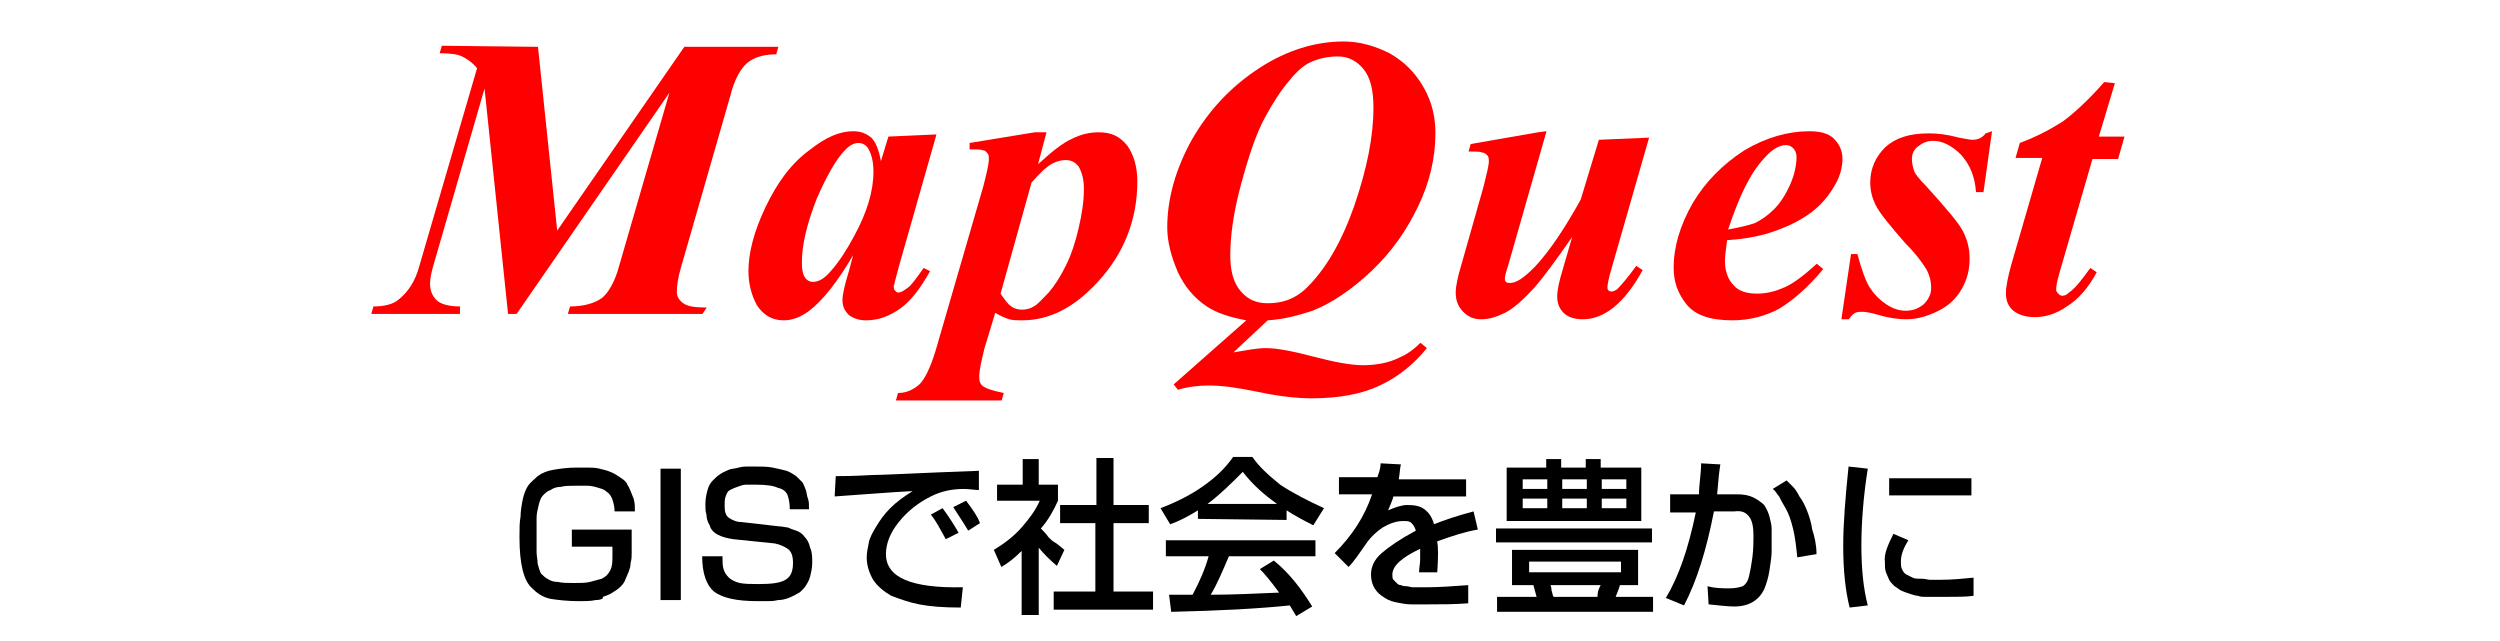
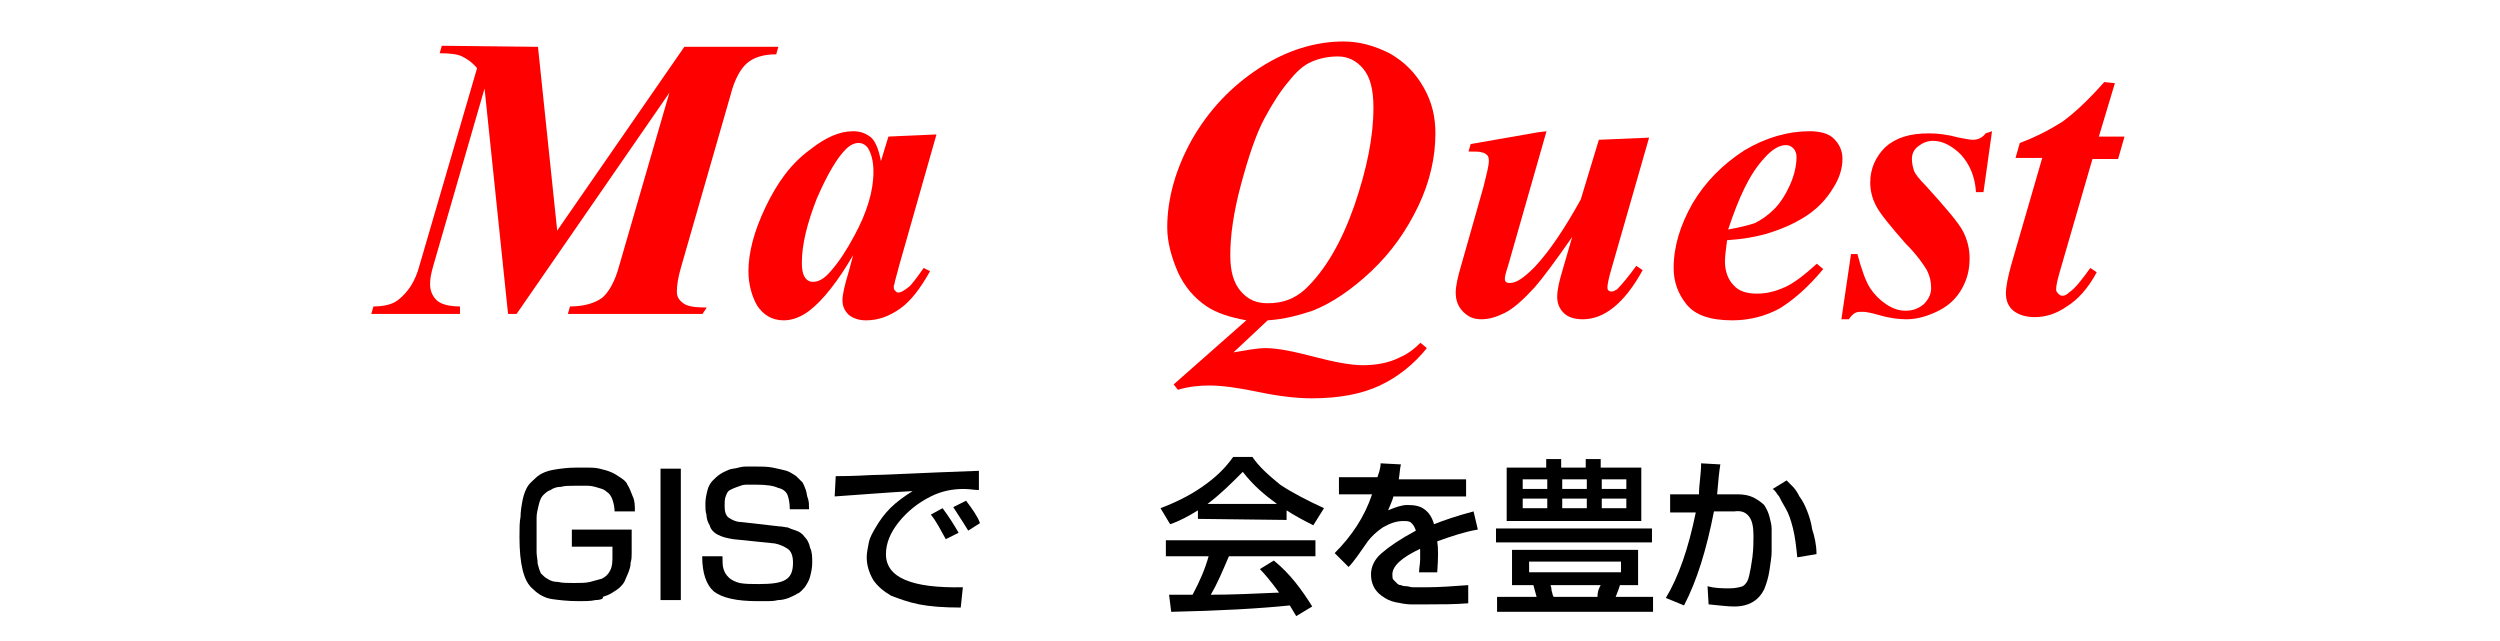
<svg xmlns="http://www.w3.org/2000/svg" xmlns:ns1="http://www.inkscape.org/namespaces/inkscape" xmlns:ns2="http://sodipodi.sourceforge.net/DTD/sodipodi-0.dtd" version="1.1" id="svg8" ns1:version="1.0 (4035a4f, 2020-05-01)" ns2:docname="MapQuestLogo-with-slogan.svg" x="0px" y="0px" viewBox="0 0 234 60" style="enable-background:new 0 0 234 60;" xml:space="preserve">
  <style type="text/css">
	.st0{fill:none;}
	.st1{fill:#FF0000;}
</style>
  <ns2:namedview bordercolor="#666666" borderopacity="1.0" id="base" ns1:current-layer="layer1" ns1:cx="232.89817" ns1:cy="158.21171" ns1:document-rotation="0" ns1:document-units="mm" ns1:pageopacity="0.0" ns1:pageshadow="2" ns1:window-height="855" ns1:window-maximized="0" ns1:window-width="1440" ns1:window-x="0" ns1:window-y="23" ns1:zoom="1.1550627" pagecolor="#ffffff" showgrid="false" showguides="true">
    <ns1:grid id="grid54" originx="-2.646" originy="-2.646" type="xygrid" />
  </ns2:namedview>
  <g id="layer1" transform="translate(-2.646,-2.646)" ns1:groupmode="layer" ns1:label="郢晢ｽｬ郢ｧ､郢晢ｽ､郢晢ｽｼ 1">
-     <rect id="rect56" x="31.9" y="0.7" class="st0" width="175.5" height="58.5" />
    <g id="g76" transform="translate(0,0.529)">
      <g id="text18">
        <path id="path76" class="st1" d="M53,6.5l1.8,17.2L66.7,6.5h8.8l-0.2,0.7c-1.2,0-2.1,0.3-2.7,0.8c-0.6,0.5-1.2,1.5-1.6,3.1     l-4.6,16c-0.3,1-0.4,1.8-0.4,2.3s0.2,0.8,0.6,1.1c0.4,0.3,1.1,0.4,2.2,0.4l-0.4,0.6H55.8l0.2-0.7c1.3,0,2.3-0.3,3-0.8     c0.6-0.5,1.2-1.5,1.6-3l4.7-16.2L51,31.5h-0.8L48,10.4L43.2,27c-0.2,0.7-0.3,1.2-0.3,1.7c0,0.6,0.2,1.1,0.6,1.5     c0.4,0.4,1.2,0.6,2.2,0.6l0,0.7h-8.3l0.2-0.7c1,0,1.8-0.2,2.3-0.6c0.9-0.7,1.6-1.7,2-3.2l5.4-18.5c-0.5-0.6-1-0.9-1.4-1.1     c-0.4-0.2-1.1-0.3-2.1-0.3l0.2-0.7L53,6.5z" />
        <path id="path78" class="st1" d="M90.3,14.7L86.8,27l-0.4,1.5c0,0.2-0.1,0.3-0.1,0.4c0,0.1,0,0.3,0.1,0.4     c0.1,0.1,0.2,0.2,0.3,0.2c0.3,0,0.6-0.2,1.1-0.6c0.2-0.2,0.6-0.7,1.3-1.7l0.6,0.3c-0.9,1.6-1.8,2.8-2.8,3.5s-2,1.1-3.2,1.1     c-0.7,0-1.2-0.2-1.6-0.5c-0.4-0.4-0.6-0.8-0.6-1.4c0-0.5,0.2-1.4,0.6-2.7l0.4-1.5c-1.4,2.4-2.8,4.2-4.1,5.2     c-0.8,0.6-1.6,0.9-2.4,0.9c-1.1,0-1.9-0.5-2.5-1.4c-0.5-0.9-0.8-2-0.8-3.2c0-1.7,0.5-3.7,1.6-6s2.4-4.1,4.2-5.4     c1.4-1.1,2.7-1.7,4-1.7c0.7,0,1.2,0.2,1.7,0.6c0.4,0.4,0.7,1.1,0.9,2.2l0.7-2.3L90.3,14.7z M84.4,18.2c0-1-0.2-1.7-0.5-2.2     c-0.2-0.3-0.5-0.5-0.9-0.5s-0.8,0.2-1.2,0.6c-0.8,0.8-1.7,2.3-2.7,4.6c-0.9,2.3-1.4,4.3-1.4,6c0,0.7,0.1,1.1,0.3,1.4     c0.2,0.3,0.5,0.4,0.7,0.4c0.6,0,1.1-0.3,1.7-1c0.8-0.9,1.5-2,2.2-3.3C83.8,22,84.4,20,84.4,18.2L84.4,18.2z" />
-         <path id="path80" class="st1" d="M93.4,15.5l6.1-1h1.1l-0.8,3c1.3-1.2,2.3-2,3.2-2.4c0.8-0.4,1.6-0.6,2.5-0.6     c1.2,0,2,0.4,2.7,1.3c0.6,0.9,0.9,2,0.9,3.3c0,3.5-1.2,6.7-3.7,9.4c-2.2,2.4-4.5,3.6-7.1,3.6c-0.5,0-0.8,0-1.2-0.1     c-0.3-0.1-0.8-0.3-1.3-0.6l-1,3.3c-0.3,1.2-0.5,2.1-0.5,2.7c0,0.4,0.1,0.7,0.4,0.9s0.9,0.4,1.9,0.6l-0.2,0.7h-9.9l0.2-0.7     c0.8,0,1.4-0.3,2-0.8c0.5-0.5,1-1.5,1.5-3.1l4.5-15.5c0.3-1.2,0.5-2,0.5-2.5c0-0.2,0-0.4-0.1-0.5s-0.2-0.3-0.4-0.3     c-0.2-0.1-0.6-0.1-1.3-0.1L93.4,15.5z M96.3,29.6c0.4,0.6,0.7,1,1,1.2s0.6,0.3,1,0.3s0.8-0.1,1.1-0.3c0.4-0.2,0.8-0.7,1.4-1.3     c0.6-0.7,1.1-1.5,1.6-2.5s0.9-2.2,1.2-3.5c0.3-1.3,0.5-2.5,0.5-3.7c0-0.9-0.2-1.6-0.5-2.1c-0.3-0.4-0.7-0.6-1.2-0.6     c-0.4,0-0.8,0.1-1.2,0.3c-0.6,0.3-1.2,0.9-2,1.8L96.3,29.6z" />
        <path id="path82" class="st1" d="M121.3,32.1l-3.2,3c1.2-0.2,2.2-0.4,3-0.4c1.1,0,2.6,0.3,4.5,0.8s3.5,0.8,4.6,0.8     c1.2,0,2.4-0.2,3.4-0.7c0.7-0.3,1.3-0.7,2-1.4l0.6,0.5c-1.2,1.5-2.7,2.7-4.4,3.5s-3.8,1.2-6.4,1.2c-1.4,0-3.1-0.2-5-0.6     c-1.9-0.4-3.4-0.6-4.6-0.6c-0.9,0-1.9,0.1-2.9,0.4l-0.4-0.5l6.8-6c-1.6-0.3-2.8-0.7-3.7-1.3c-1.2-0.8-2.1-1.9-2.7-3.2     c-0.6-1.4-1-2.8-1-4.2c0-2.7,0.8-5.5,2.3-8.2c1.6-2.8,3.7-5,6.3-6.7c2.6-1.7,5.3-2.5,7.9-2.5c1.5,0,2.9,0.4,4.3,1.1     c1.4,0.8,2.4,1.8,3.2,3.2c0.8,1.4,1.1,2.8,1.1,4.3c0,2.2-0.5,4.5-1.6,6.8c-1.1,2.3-2.5,4.3-4.4,6.1c-1.8,1.7-3.7,3-5.5,3.7     C124.3,31.6,122.9,32,121.3,32.1L121.3,32.1z M127.9,7.4c-1,0-1.8,0.2-2.5,0.5c-0.7,0.3-1.4,0.9-2.1,1.8c-0.7,0.8-1.5,2-2.3,3.5     s-1.5,3.6-2.2,6.2s-1,4.8-1,6.6c0,1.5,0.3,2.6,1,3.4c0.7,0.8,1.5,1.1,2.5,1.1c1.4,0,2.5-0.4,3.5-1.3c1.9-1.8,3.4-4.4,4.6-7.8     c1.2-3.5,1.8-6.5,1.8-9.2c0-1.7-0.3-2.9-1-3.7C129.6,7.8,128.8,7.4,127.9,7.4L127.9,7.4z" />
        <path id="path84" class="st1" d="M147.4,14.4L143.8,27c-0.2,0.6-0.3,1-0.3,1.2c0,0.1,0,0.2,0.1,0.3c0.1,0.1,0.2,0.1,0.4,0.1     c0.6,0,1.3-0.5,2.3-1.5c1.4-1.5,2.8-3.6,4.3-6.3l1.7-5.6l4.7-0.2l-3.5,12.2c-0.3,1-0.4,1.6-0.4,1.8c0,0.1,0,0.2,0.1,0.3     s0.2,0.1,0.3,0.1c0.2,0,0.3-0.1,0.5-0.2c0.4-0.4,1-1.1,1.8-2.2l0.6,0.4c-1.7,3.1-3.6,4.6-5.6,4.6c-0.8,0-1.4-0.2-1.8-0.6     c-0.4-0.4-0.6-0.9-0.6-1.5c0-0.7,0.2-1.5,0.5-2.5l0.9-3.1c-1.6,2.3-2.8,3.9-3.5,4.7c-1.1,1.2-2,2-2.8,2.4s-1.5,0.6-2.2,0.6     s-1.2-0.2-1.7-0.7s-0.7-1.1-0.7-1.8c0-0.6,0.2-1.5,0.5-2.5l2.1-7.4c0.3-1.2,0.5-2,0.5-2.4c0-0.2,0-0.3-0.1-0.5     c-0.1-0.1-0.3-0.3-0.5-0.3c-0.2-0.1-0.6-0.1-1.3-0.1l0.2-0.7l6.3-1.1L147.4,14.4z" />
        <path id="path86" class="st1" d="M164.3,24.6c-0.1,0.8-0.2,1.5-0.2,2c0,0.9,0.3,1.7,0.8,2.2c0.5,0.6,1.3,0.8,2.2,0.8     s1.7-0.2,2.6-0.6c0.9-0.4,1.9-1.2,3-2.2l0.6,0.5c-1.4,1.7-2.8,2.9-4.1,3.7c-1.3,0.7-2.8,1.1-4.4,1.1c-2.1,0-3.5-0.5-4.3-1.5     s-1.2-2.1-1.2-3.4c0-2,0.6-4,1.8-6.1c1.2-2,2.8-3.6,4.8-4.9c2-1.2,4.1-1.8,6.1-1.8c1,0,1.8,0.2,2.3,0.7s0.8,1.1,0.8,1.9     c0,0.9-0.3,1.8-0.8,2.6c-0.7,1.2-1.6,2.1-2.7,2.8c-1.1,0.7-2.3,1.2-3.6,1.6C166.9,24.3,165.8,24.5,164.3,24.6L164.3,24.6z      M164.4,23.6c1.1-0.2,1.9-0.4,2.5-0.6c0.6-0.3,1.2-0.7,1.8-1.3c0.6-0.6,1.1-1.4,1.5-2.3s0.6-1.8,0.6-2.6c0-0.3-0.1-0.6-0.3-0.8     c-0.2-0.2-0.4-0.3-0.7-0.3c-0.6,0-1.3,0.4-2,1.2C166.4,18.4,165.4,20.6,164.4,23.6L164.4,23.6z" />
        <path id="path88" class="st1" d="M189.1,14.4l-0.8,5.7h-0.7c-0.1-1.5-0.6-2.6-1.4-3.5c-0.8-0.8-1.7-1.3-2.6-1.3     c-0.6,0-1,0.2-1.4,0.5c-0.4,0.3-0.6,0.7-0.6,1.2c0,0.4,0.1,0.8,0.2,1.1s0.5,0.8,1.1,1.4c1.9,2.1,3.1,3.5,3.5,4.3s0.6,1.6,0.6,2.5     c0,1-0.2,1.9-0.7,2.8c-0.5,0.9-1.2,1.6-2.2,2.1s-2,0.8-3,0.8c-0.7,0-1.6-0.1-2.6-0.4c-0.7-0.2-1.2-0.3-1.5-0.3s-0.5,0-0.7,0.1     s-0.4,0.3-0.6,0.6h-0.7l0.9-6.1h0.6c0.4,1.5,0.8,2.6,1.2,3.2c0.4,0.6,0.9,1.1,1.5,1.5s1.2,0.6,1.8,0.6c0.7,0,1.2-0.2,1.7-0.6     c0.4-0.4,0.7-0.9,0.7-1.5s-0.1-1.1-0.4-1.7c-0.3-0.5-0.9-1.4-2-2.5c-1.4-1.6-2.4-2.8-2.8-3.6c-0.3-0.6-0.5-1.3-0.5-2.1     c0-1.3,0.5-2.4,1.4-3.3c1-0.9,2.3-1.3,4.1-1.3c0.8,0,1.7,0.1,2.8,0.4c0.6,0.1,1,0.2,1.3,0.2c0.5,0,0.9-0.2,1.2-0.6L189.1,14.4z" />
        <path id="path90" class="st1" d="M200.6,9.9l-1.5,5h2.4l-0.6,2.1h-2.4l-3.1,10.7c-0.2,0.7-0.3,1.2-0.3,1.5c0,0.2,0.1,0.3,0.2,0.4     c0.1,0.1,0.2,0.2,0.4,0.2s0.4-0.1,0.6-0.3c0.6-0.4,1.2-1.2,2-2.3l0.6,0.4c-0.8,1.5-1.8,2.6-2.8,3.2c-1,0.7-2,1-3,1     c-0.8,0-1.5-0.2-2-0.6c-0.5-0.4-0.7-1-0.7-1.6c0-0.7,0.2-1.6,0.5-2.7l2.9-10h-2.5l0.4-1.4c1.6-0.6,2.9-1.3,4-2     c1.1-0.8,2.4-2,3.9-3.7L200.6,9.9z" />
      </g>
    </g>
    <g id="text46" transform="translate(0.071,-25.687)">
      <path id="path93" d="M62,76.2h-1.9c0-0.4-0.1-0.8-0.2-1.1c-0.1-0.3-0.3-0.6-0.5-0.7c-0.2-0.2-0.4-0.3-0.8-0.4    c-0.3-0.1-0.7-0.2-1-0.2s-0.7,0-1.2,0s-1,0-1.3,0.1c-0.4,0-0.7,0.1-1,0.3c-0.3,0.1-0.5,0.3-0.7,0.5s-0.3,0.5-0.4,0.9    c-0.1,0.4-0.2,0.8-0.2,1.2c0,0.5,0,1,0,1.7c0,0.6,0,1.1,0,1.5s0.1,0.7,0.1,1.1c0.1,0.4,0.2,0.7,0.3,0.9c0.2,0.2,0.4,0.4,0.6,0.5    c0.3,0.2,0.6,0.3,1,0.3c0.4,0.1,0.9,0.1,1.5,0.1s1.1,0,1.5-0.1s0.7-0.2,1.1-0.3c0.4-0.2,0.6-0.4,0.8-0.8s0.2-0.8,0.2-1.4v-0.8    h-3.8v-1.6h5.6V79c0,0.4,0,0.8,0,1.1c0,0.3,0,0.6-0.1,0.9c0,0.4-0.1,0.6-0.2,0.9c-0.1,0.2-0.2,0.5-0.3,0.7    c-0.1,0.3-0.3,0.5-0.5,0.7s-0.4,0.3-0.7,0.5s-0.6,0.3-0.9,0.4c0.1,0.2-0.3,0.3-0.7,0.3c-0.4,0.1-1,0.1-1.5,0.1    c-1.1,0-1.9-0.1-2.6-0.2c-0.6-0.1-1.2-0.4-1.7-0.9c-0.5-0.4-0.8-1-1-1.8s-0.3-1.8-0.3-3.1c0-0.8,0-1.4,0.1-1.9    c0-0.5,0.1-1.1,0.2-1.6c0.1-0.5,0.3-1,0.5-1.3s0.6-0.6,0.9-0.9c0.4-0.3,0.9-0.5,1.5-0.6s1.3-0.2,2.1-0.2c0.4,0,0.8,0,1.1,0    s0.7,0,1.1,0.1c0.4,0.1,0.8,0.2,1,0.3c0.3,0.1,0.6,0.3,0.9,0.5c0.3,0.2,0.6,0.4,0.7,0.7c0.2,0.3,0.3,0.6,0.5,1.1    C62,75.2,62,75.7,62,76.2L62,76.2z" />
      <path id="path95" d="M64.4,72.2h1.9v12.3h-1.9V72.2z" />
      <path id="path97" d="M78.3,76h-1.8c0-0.6-0.1-1-0.2-1.3s-0.4-0.6-0.9-0.7c-0.4-0.2-1.1-0.3-2-0.3c-0.4,0-0.7,0-1,0    c-0.3,0-0.5,0.1-0.8,0.2c-0.3,0.1-0.5,0.2-0.7,0.3c-0.2,0.1-0.3,0.3-0.4,0.6c-0.1,0.2-0.1,0.6-0.1,0.9c0,0.5,0.1,0.9,0.4,1.1    c0.3,0.2,0.7,0.4,1.2,0.4l3.5,0.4c0.3,0,0.6,0.1,0.8,0.1c0.2,0.1,0.5,0.2,0.8,0.3c0.3,0.1,0.6,0.3,0.8,0.6c0.2,0.2,0.4,0.5,0.5,1    c0.2,0.4,0.2,0.9,0.2,1.4s-0.1,0.9-0.2,1.3s-0.3,0.7-0.5,1c-0.2,0.2-0.4,0.5-0.7,0.6c-0.3,0.2-0.6,0.3-0.8,0.4    c-0.3,0.1-0.6,0.2-1,0.2c-0.4,0.1-0.7,0.1-1,0.1c-0.3,0-0.6,0-0.9,0c-2,0-3.3-0.3-4.1-0.9c-0.7-0.6-1.1-1.7-1.1-3.3h1.9    c0,0.5,0,0.9,0.1,1.2c0.1,0.3,0.2,0.5,0.5,0.8c0.2,0.2,0.6,0.4,1,0.5c0.5,0.1,1.1,0.1,1.8,0.1c1.2,0,2-0.1,2.5-0.4    s0.7-0.8,0.7-1.6c0-0.7-0.2-1.1-0.5-1.3c-0.3-0.2-0.7-0.4-1.2-0.5l-3.9-0.4c-0.6-0.1-1-0.2-1.4-0.4c-0.4-0.2-0.7-0.5-0.8-0.9    c-0.2-0.3-0.3-0.7-0.3-1c-0.1-0.3-0.1-0.6-0.1-1c0-0.5,0.1-0.9,0.2-1.3c0.1-0.4,0.3-0.7,0.5-0.9c0.2-0.2,0.4-0.4,0.7-0.6    c0.3-0.2,0.6-0.3,0.8-0.4c0.2-0.1,0.6-0.1,0.9-0.2c0.4-0.1,0.6-0.1,0.8-0.1c0.2,0,0.4,0,0.7,0c0.6,0,1.2,0,1.7,0.1    s0.9,0.2,1.3,0.3c0.3,0.1,0.6,0.3,0.9,0.5c0.2,0.2,0.4,0.4,0.6,0.6c0.1,0.2,0.2,0.4,0.3,0.7c0.1,0.3,0.1,0.6,0.2,0.8    C78.3,75.3,78.3,75.6,78.3,76L78.3,76z" />
      <path id="path99" d="M92.3,78.2l-1.2,0.6c-0.5-0.9-0.9-1.7-1.4-2.3l1.1-0.6C91.4,76.7,91.9,77.5,92.3,78.2L92.3,78.2z M94.3,77.3    L93.2,78c-0.6-1-1.1-1.7-1.4-2.2l1.2-0.6C93.6,76,94.1,76.7,94.3,77.3z M94.2,72.4v1.8c-0.4,0-0.9-0.1-1.4-0.1    c-1.1,0-2.1,0.2-3.1,0.7c-1.2,0.6-2.2,1.4-3,2.4s-1.2,2-1.2,3c0,2.2,2.4,3.2,7.2,3.1l-0.2,1.9c-1.6,0-2.9-0.1-3.9-0.3    c-1-0.2-1.8-0.5-2.6-0.8c-0.7-0.4-1.3-0.9-1.7-1.5c-0.4-0.7-0.6-1.4-0.6-2.1c0-0.4,0.1-0.9,0.2-1.4s0.4-1,0.7-1.5    c0.3-0.5,0.7-1.1,1.3-1.7c0.6-0.6,1.3-1.1,2.1-1.6c-2,0.1-4.4,0.3-7.3,0.5l0.1-1.9c0.5,0,1.6,0,3.3-0.1    C85.2,72.8,88.6,72.6,94.2,72.4L94.2,72.4z" />
-       <path id="path101" d="M99.8,79.6v6.3h-1.6v-6c-0.6,0.6-1.2,1.1-1.9,1.5l-0.7-1.6c1-0.6,1.9-1.3,2.6-2.1c0.7-0.8,1.3-1.6,1.7-2.5    h-4v-1.5h2.4v-2.4h1.5v2.4h1.8v1.5c-0.4,0.9-0.9,1.8-1.6,2.6c0.3,0.3,0.5,0.5,0.7,0.8c0.2,0.2,0.4,0.4,0.6,0.5s0.4,0.3,0.9,0.7    l-0.7,1.5C100.8,80.7,100.3,80.2,99.8,79.6z M105.2,75.6v-4.4h1.6v4.4h3.3v1.7h-3.3v6.4h3.7v1.7h-9.3v-1.7h3.9v-6.4h-3.3v-1.7    H105.2z" />
      <path id="path103" d="M125.4,85.1l-1.5,0.9c-0.2-0.3-0.4-0.7-0.6-1c-2.9,0.3-6.6,0.5-11.1,0.6l-0.2-1.6c1.2,0,1.9,0,2.2,0    c0.7-1.3,1.2-2.5,1.5-3.6h-4v-1.5h14v1.5h-8.1c-0.6,1.4-1.1,2.6-1.7,3.6c2,0,4.1-0.1,6.4-0.2c-0.8-1.1-1.4-1.8-1.8-2.2l1.3-0.8    C123.3,82,124.4,83.5,125.4,85.1L125.4,85.1z M114.7,76.9v-0.8c-0.8,0.5-1.7,1-2.6,1.3l-0.9-1.5c1.3-0.5,2.6-1.1,3.9-2    s2.2-1.8,2.9-2.8h1.8c0.6,0.9,1.5,1.7,2.6,2.6c1.2,0.8,2.6,1.5,4.1,2.2l-1,1.6c-1-0.5-1.9-1-2.5-1.4V77L114.7,76.9L114.7,76.9z     M115.6,75.5h6.5c-1.1-0.8-2.2-1.7-3.2-3C117.8,73.6,116.8,74.6,115.6,75.5L115.6,75.5z" />
      <path id="path105" d="M131.8,71.7l1.9,0.1c-0.1,0.4-0.1,0.8-0.2,1.4h6.3v1.6h-6.8c-0.1,0.4-0.3,0.8-0.5,1.3    c0.7-0.3,1.3-0.5,1.8-0.5c0.7,0,1.2,0.1,1.6,0.4c0.4,0.3,0.7,0.7,0.9,1.4c1-0.4,2.2-0.8,3.7-1.2l0.4,1.7c-1.2,0.2-2.4,0.6-3.8,1.1    c0.1,0.6,0.1,1.5,0,2.9h-1.7c0-0.4,0.1-0.8,0.1-1.2c0-0.3,0-0.7,0-1c-1.7,0.8-2.6,1.6-2.6,2.4c0,0.2,0,0.4,0.1,0.5    c0.1,0.1,0.2,0.2,0.3,0.3s0.2,0.2,0.4,0.2c0.2,0.1,0.4,0.1,0.5,0.1c0.2,0,0.4,0.1,0.6,0.1c0.3,0,0.5,0,0.6,0c0.2,0,0.4,0,0.7,0    c1.2,0,2.5-0.1,3.9-0.2v1.7c-1.3,0.1-2.5,0.1-3.7,0.1c-0.7,0-1.3,0-1.7,0s-0.9-0.1-1.4-0.2s-0.9-0.3-1.3-0.6c-0.7-0.5-1-1.2-1-2    c0-0.7,0.3-1.4,1-2s1.7-1.3,3.2-2.1c-0.1-0.3-0.2-0.5-0.4-0.7c-0.2-0.2-0.4-0.2-0.8-0.2c-0.6,0-1.2,0.2-1.9,0.6    c-0.6,0.4-1.1,0.9-1.4,1.3c-0.7,1-1.3,1.9-1.8,2.4l-1.3-1.3c1.6-1.6,2.8-3.4,3.5-5.5h-3.1V73h3.6    C131.6,72.7,131.8,72.2,131.8,71.7L131.8,71.7z" />
      <path id="path107" d="M143.6,77.1v-5h3.7v-0.8h1.4v0.8h2.3v-0.8h1.4v0.8h3.8v5H143.6z M151.1,73.2h-2.3v0.9h2.3V73.2z M151.1,75    h-2.3v0.9h2.3V75z M147.4,73.2h-2.3v0.9h2.3V73.2z M147.4,75h-2.3v0.9h2.3V75z M154.8,73.2h-2.3v0.9h2.3V73.2z M154.8,75h-2.3v0.9    h2.3V75z M144.1,79.8h11.8v3.3h-1.7c-0.1,0.4-0.3,0.8-0.4,1.1h3.5v1.4h-14.6v-1.4h3.7l-0.3-1.1h-2L144.1,79.8L144.1,79.8z     M154.3,80.9h-8.6v1h8.6V80.9z M152.4,83.1h-4.7c0,0,0.1,0.2,0.1,0.5c0.1,0.3,0.1,0.5,0.2,0.6h4.1    C152.1,83.6,152.3,83.3,152.4,83.1z M142.6,79.1v-1.3h14.6v1.3H142.6z" />
      <path id="path109" d="M161.8,71.7l1.8,0.1c-0.1,0.6-0.2,1.5-0.3,2.8h1.9c0.6,0,1.1,0.1,1.5,0.3c0.4,0.2,0.8,0.5,1,0.7    c0.2,0.3,0.4,0.7,0.5,1.1s0.2,0.8,0.2,1.1c0,0.3,0,0.7,0,1.1c0,0.3,0,0.7,0,1.1s-0.1,1-0.2,1.7c-0.1,0.7-0.3,1.3-0.5,1.8    c-0.5,1-1.4,1.6-2.8,1.6c-0.6,0-1.4-0.1-2.4-0.2l-0.1-1.7c0.7,0.2,1.4,0.2,2.1,0.2c0.5,0,0.9-0.1,1.2-0.2c0.3-0.2,0.5-0.5,0.6-1    c0.1-0.4,0.2-1,0.3-1.7c0.1-0.8,0.1-1.5,0.1-2c0-0.8-0.1-1.4-0.4-1.8c-0.3-0.4-0.7-0.6-1.4-0.5H163c-0.7,3.6-1.6,6.5-2.8,8.8    l-1.7-0.7c1.2-2,2.1-4.6,2.8-8h-2.4v-1.7h2.7C161.6,73.7,161.8,72.7,161.8,71.7L161.8,71.7z M172.6,80.2l-1.8,0.3    c-0.1-1-0.2-1.9-0.4-2.7c-0.2-0.8-0.4-1.4-0.7-1.9s-0.5-0.9-0.6-1.1c-0.2-0.2-0.3-0.5-0.6-0.7l1.3-0.8c0.2,0.2,0.4,0.4,0.6,0.6    c0.2,0.2,0.4,0.5,0.6,0.9c0.3,0.4,0.5,0.8,0.7,1.3s0.4,1.1,0.5,1.8C172.4,78.5,172.6,79.3,172.6,80.2L172.6,80.2z" />
-       <path id="path111" d="M175.6,72l1.8,0.2c-0.4,2.5-0.6,5-0.6,7.2s0.2,4.1,0.6,5.6l-1.7,0.2c-0.4-1.6-0.6-3.5-0.6-5.8    C175.1,77.4,175.3,74.9,175.6,72z M179.4,73.1h7.7v1.6h-7.7V73.1z M179.8,78.3l1.4,0.6c-0.5,0.8-0.7,1.4-0.7,2    c0,0.3,0,0.5,0.1,0.7s0.2,0.4,0.4,0.5s0.4,0.2,0.6,0.3c0.2,0.1,0.4,0.1,0.8,0.1c0.4,0,0.6,0.1,0.8,0.1s0.5,0,1,0    c1.1,0,2.1-0.1,3.1-0.2v1.7c-0.7,0.1-1.6,0.1-2.9,0.1c-0.3,0-0.6,0-0.7,0s-0.4,0-0.8,0c-0.3,0-0.6,0-0.8-0.1    c-0.2,0-0.5-0.1-0.8-0.2s-0.6-0.2-0.8-0.3c-0.2-0.1-0.4-0.3-0.6-0.4c-0.2-0.2-0.4-0.4-0.5-0.6s-0.2-0.5-0.3-0.7    c-0.1-0.3-0.1-0.6-0.1-1C178.9,80.2,179.3,79.3,179.8,78.3L179.8,78.3z" />
    </g>
  </g>
</svg>